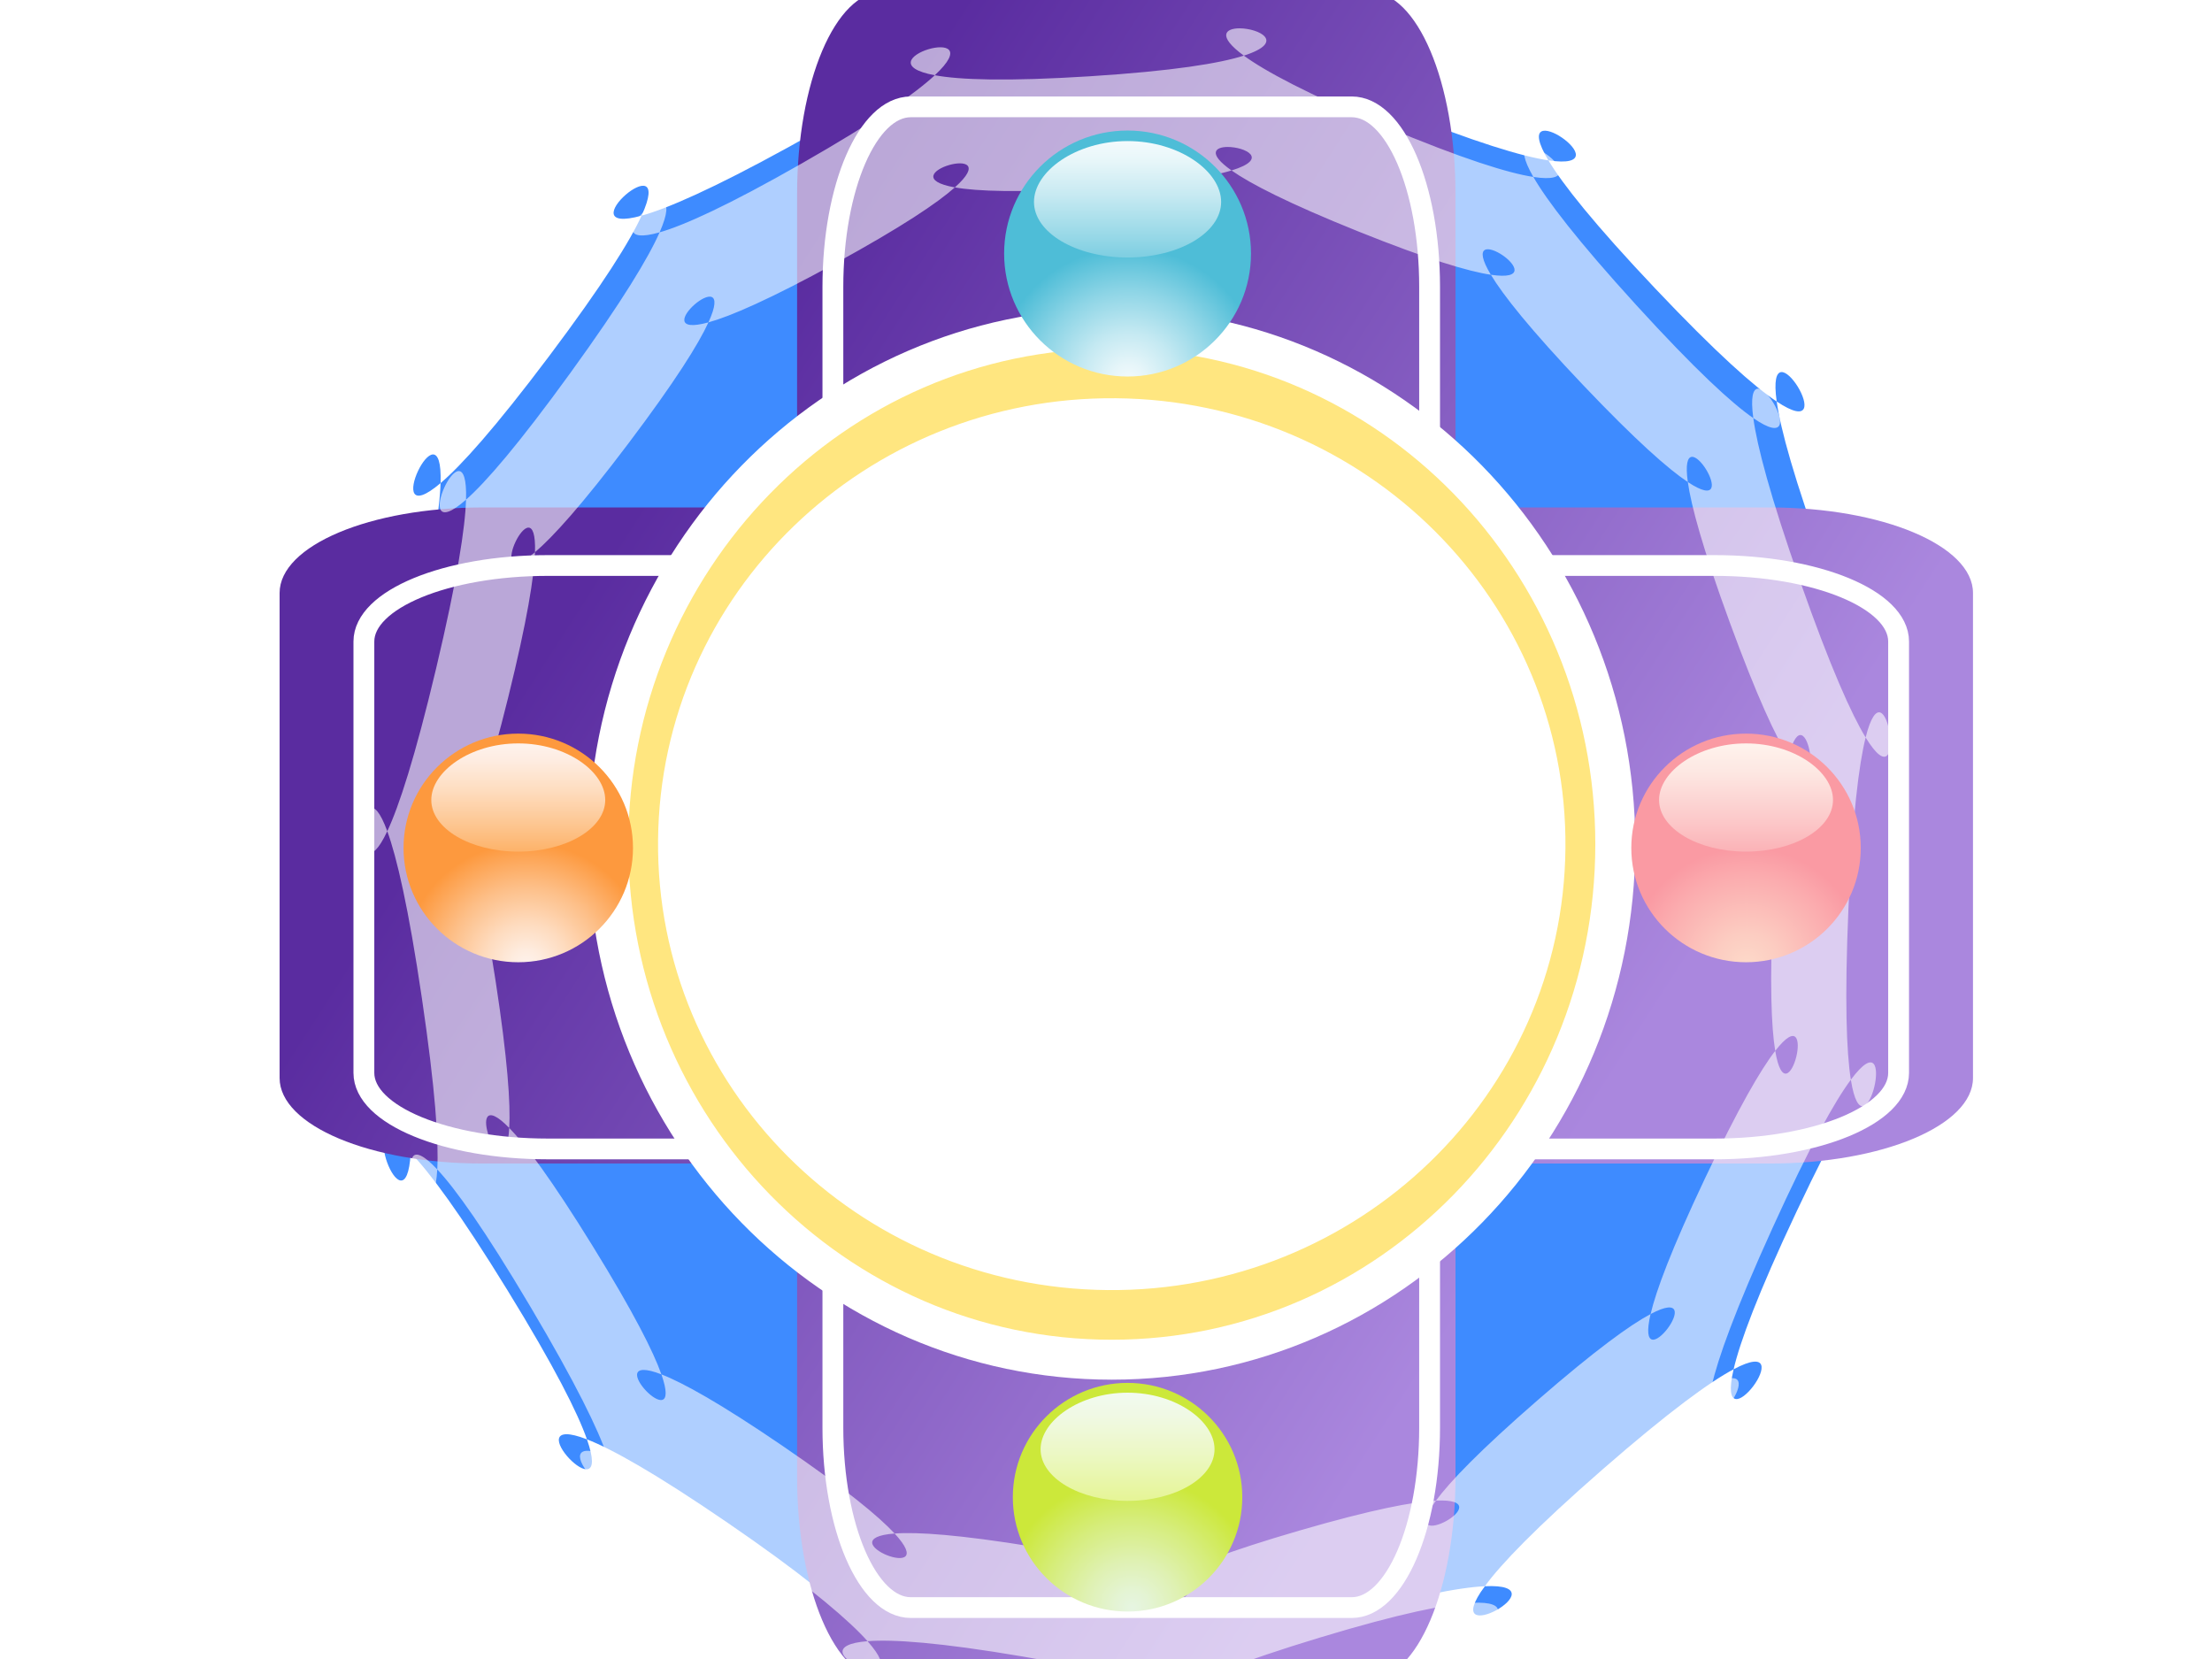
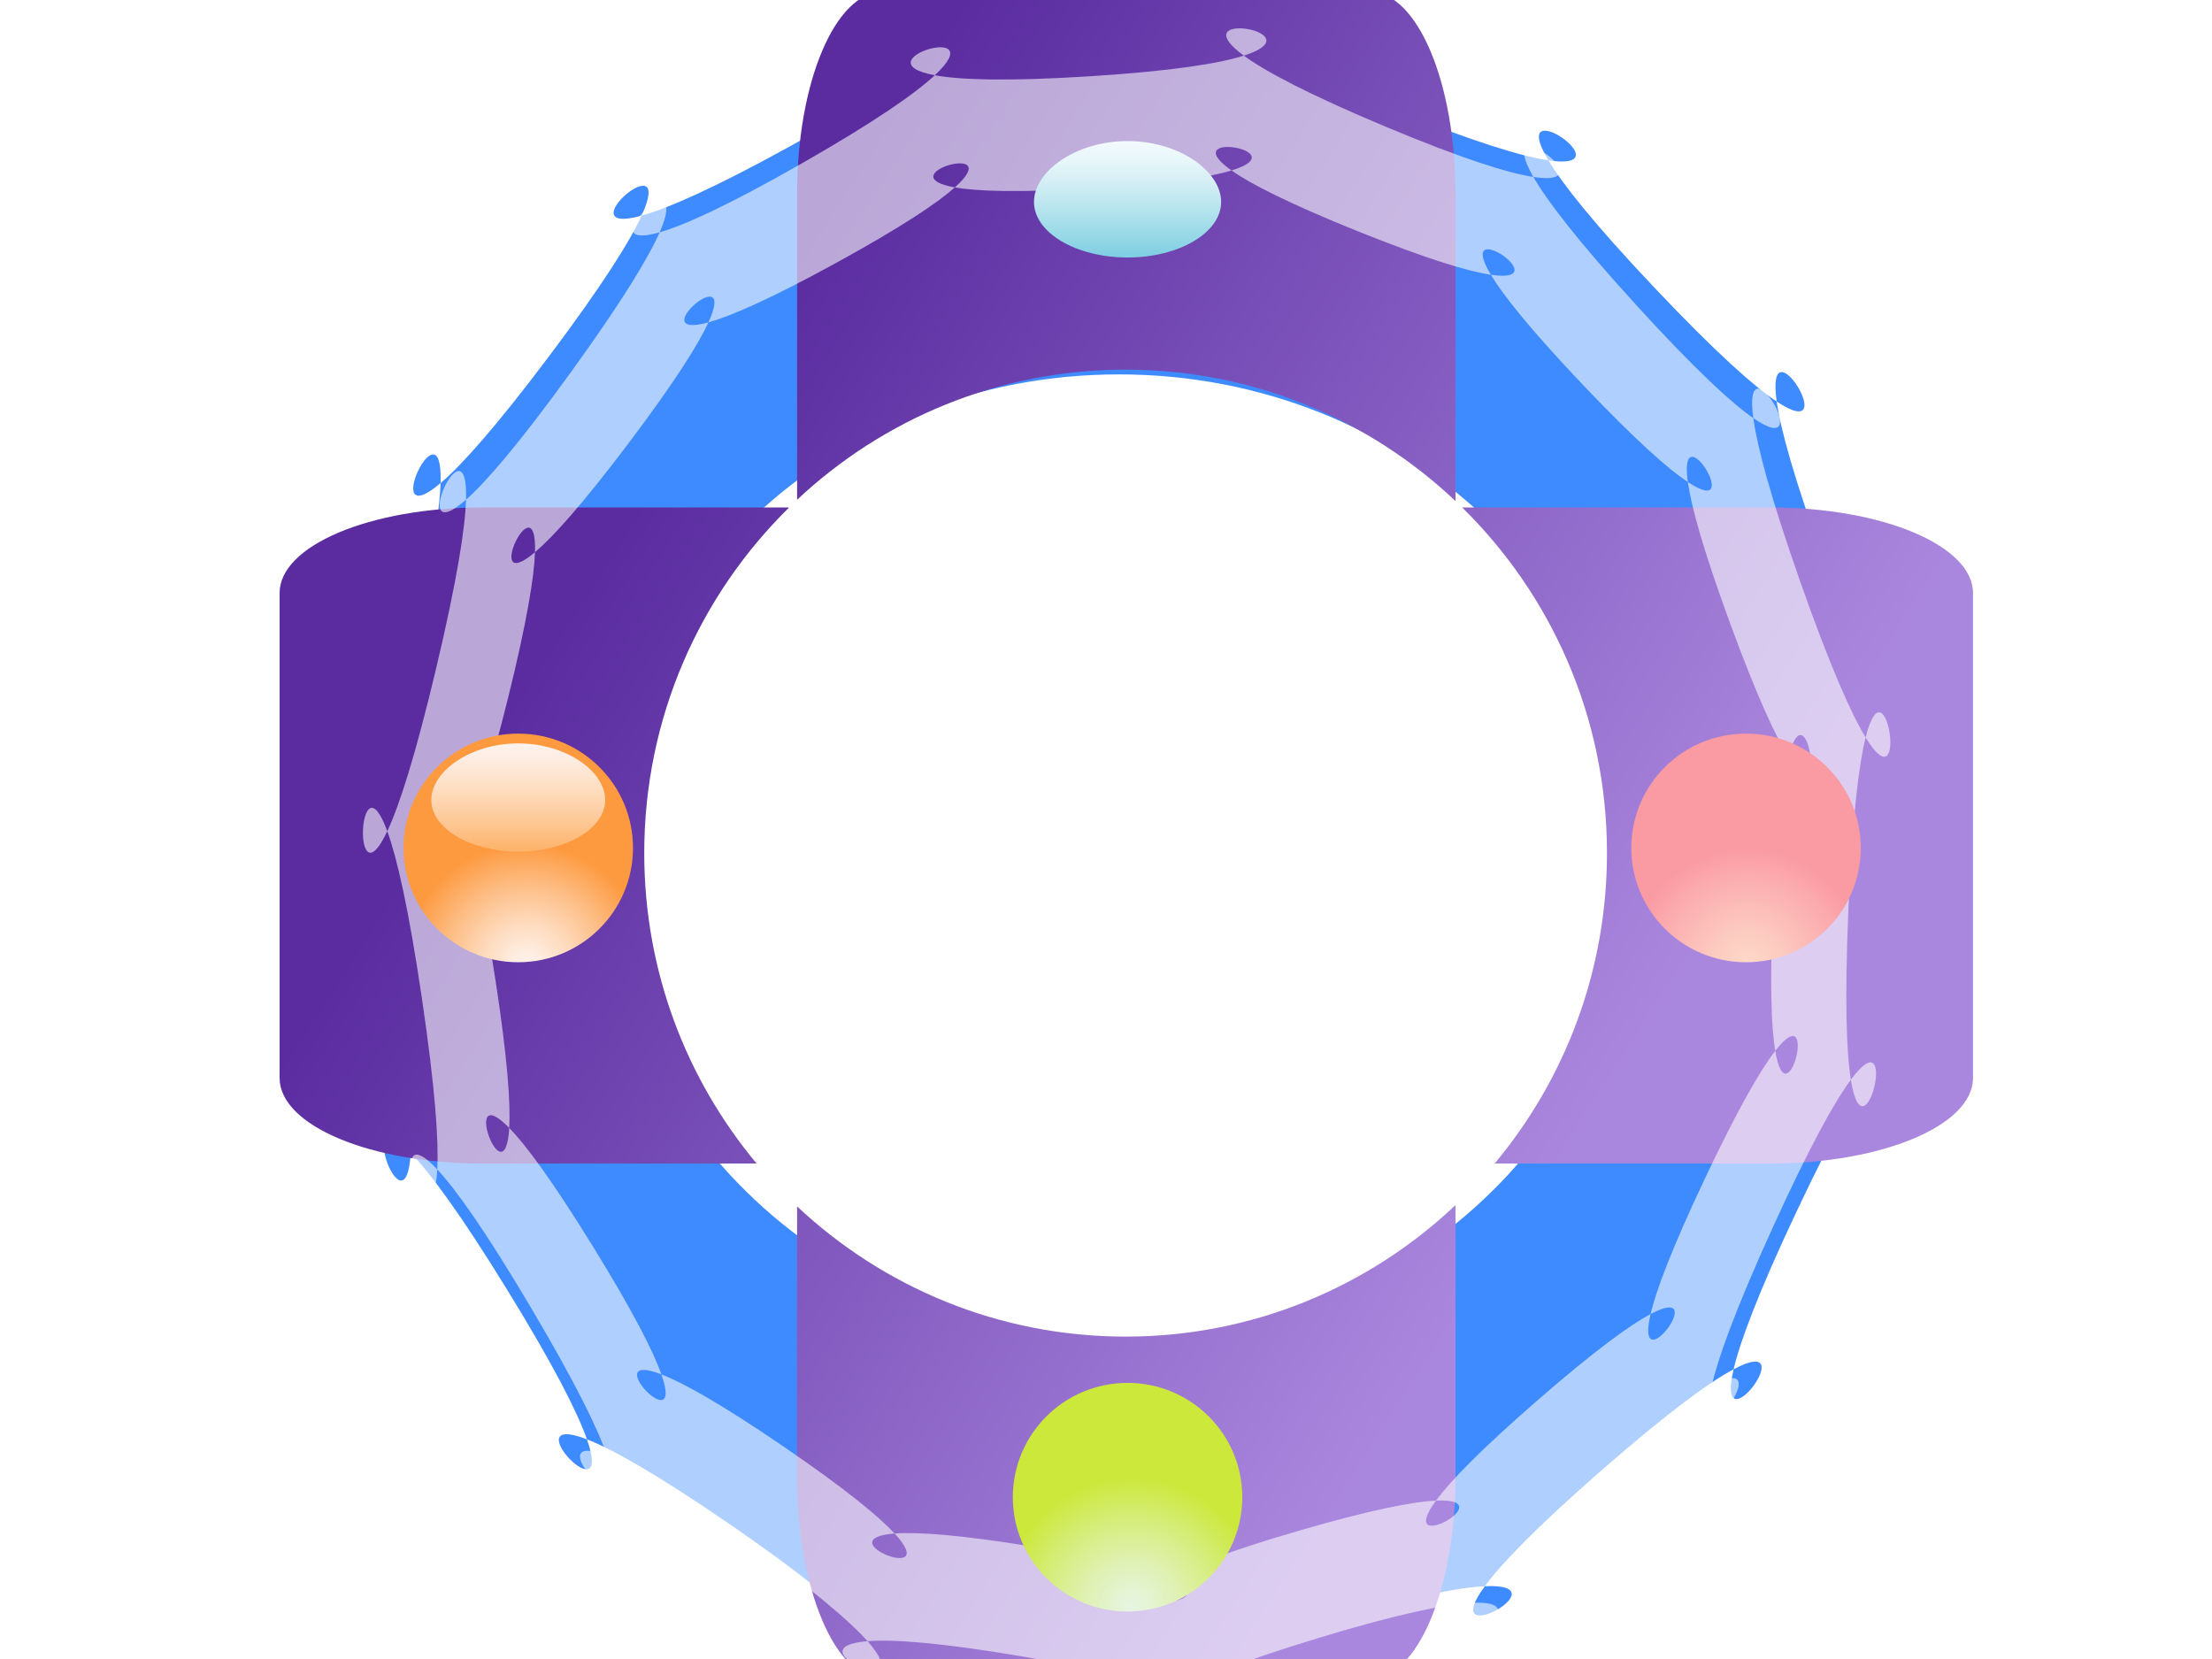
<svg xmlns="http://www.w3.org/2000/svg" xmlns:ns1="http://www.inkscape.org/namespaces/inkscape" xmlns:ns2="http://sodipodi.sourceforge.net/DTD/sodipodi-0.dtd" xmlns:ns4="http://ns.adobe.com/AdobeSVGViewerExtensions/3.0/" xmlns:ns5="http://ns.adobe.com/AdobeIllustrator/10.0/" xmlns:xlink="http://www.w3.org/1999/xlink" id="svg3181" version="1.1" ns1:version="0.92.4 (5da689c313, 2019-01-14)" width="800" height="600" ns2:docname="相框-09a.svg">
  <defs id="defs3185">
    <linearGradient ns1:collect="always" id="linearGradient5549">
      <stop style="stop-color:#5a2ca0;stop-opacity:1" offset="0" id="stop5551" />
      <stop style="stop-color:#aa87de;stop-opacity:1" offset="1" id="stop5553" />
    </linearGradient>
    <linearGradient ns1:collect="always" id="linearGradient4014">
      <stop style="stop-color:#008000;stop-opacity:1" offset="0" id="stop4016" />
      <stop style="stop-color:#b3ff80;stop-opacity:1" offset="1" id="stop4018" />
    </linearGradient>
    <ns1:perspective ns2:type="inkscape:persp3d" ns1:vp_x="0 : 0.5 : 1" ns1:vp_y="0 : 1000 : 0" ns1:vp_z="1 : 0.5 : 1" ns1:persp3d-origin="0.5 : 0.33333333 : 1" id="perspective3189" />
    <ns1:perspective id="perspective3225" ns1:persp3d-origin="0.5 : 0.33333333 : 1" ns1:vp_z="1 : 0.5 : 1" ns1:vp_y="0 : 1000 : 0" ns1:vp_x="0 : 0.5 : 1" ns2:type="inkscape:persp3d" />
    <linearGradient ns1:collect="always" xlink:href="#linearGradient4014" id="linearGradient4020" x1="26.964" y1="26.026" x2="224.913" y2="96.674" gradientUnits="userSpaceOnUse" />
    <ns1:perspective id="perspective4328" ns1:persp3d-origin="0.5 : 0.33333333 : 1" ns1:vp_z="1 : 0.5 : 1" ns1:vp_y="0 : 1000 : 0" ns1:vp_x="0 : 0.5 : 1" ns2:type="inkscape:persp3d" />
    <radialGradient id="XMLID_1_" cx="152.719" cy="46.627" r="6.072" fx="152.719" fy="46.627" gradientTransform="matrix(3.158,0,0,3.439,-445.82,-100.867)" gradientUnits="userSpaceOnUse">
      <stop offset="0.006" style="stop-color:#FDD9E0" id="stop4187" />
      <stop offset="1" style="stop-color:#F881AC" id="stop4189" />
      <ns4:midPointStop offset="0.006" style="stop-color:#FDD9E0" />
      <ns4:midPointStop offset="0.5" style="stop-color:#FDD9E0" />
      <ns4:midPointStop offset="1" style="stop-color:#F881AC" />
    </radialGradient>
    <linearGradient id="XMLID_2_" gradientUnits="userSpaceOnUse" x1="37.391" y1="32.984" x2="37.391" y2="66.906">
      <stop offset="0" style="stop-color:#FFFFFF" id="stop4194" />
      <stop offset="1" style="stop-color:#FA9AB8" id="stop4196" />
      <ns4:midPointStop offset="0" style="stop-color:#FFFFFF" />
      <ns4:midPointStop offset="0.5" style="stop-color:#FFFFFF" />
      <ns4:midPointStop offset="1" style="stop-color:#FA9AB8" />
    </linearGradient>
    <radialGradient id="XMLID_3_" cx="182.225" cy="41.333" r="10.587" fx="182.225" fy="41.333" gradientTransform="matrix(3.158,0,0,3.439,-445.82,-100.867)" gradientUnits="userSpaceOnUse">
      <stop offset="0.006" style="stop-color:#FFFFE6" id="stop4203" />
      <stop offset="0.07" style="stop-color:#FFFED9" id="stop4205" />
      <stop offset="0.187" style="stop-color:#FFFAB8" id="stop4207" />
      <stop offset="0.345" style="stop-color:#FFF482" id="stop4209" />
      <stop offset="0.534" style="stop-color:#FFEC38" id="stop4211" />
      <stop offset="0.668" style="stop-color:#FFE600" id="stop4213" />
      <ns4:midPointStop offset="0.006" style="stop-color:#FFFFE6" />
      <ns4:midPointStop offset="0.573" style="stop-color:#FFFFE6" />
      <ns4:midPointStop offset="0.668" style="stop-color:#FFE600" />
    </radialGradient>
    <linearGradient id="XMLID_4_" gradientUnits="userSpaceOnUse" x1="129.436" y1="6.442" x2="129.436" y2="44.527">
      <stop offset="0.006" style="stop-color:#FFFFF2" id="stop4218" />
      <stop offset="0.142" style="stop-color:#FFFEE7" id="stop4220" />
      <stop offset="0.384" style="stop-color:#FFFBC8" id="stop4222" />
      <stop offset="0.701" style="stop-color:#FFF797" id="stop4224" />
      <stop offset="1" style="stop-color:#FFF263" id="stop4226" />
      <ns4:midPointStop offset="0.006" style="stop-color:#FFFFF2" />
      <ns4:midPointStop offset="0.58" style="stop-color:#FFFFF2" />
      <ns4:midPointStop offset="1" style="stop-color:#FFF263" />
    </linearGradient>
    <radialGradient id="XMLID_5_" cx="209.175" cy="50.179" r="14.114" fx="209.175" fy="50.179" gradientTransform="matrix(3.158,0,0,3.439,-445.82,-100.867)" gradientUnits="userSpaceOnUse">
      <stop offset="0.006" style="stop-color:#FEF2EC" id="stop4233" />
      <stop offset="0.086" style="stop-color:#FEECDF" id="stop4235" />
      <stop offset="0.232" style="stop-color:#FEDBBE" id="stop4237" />
      <stop offset="0.429" style="stop-color:#FDBF88" id="stop4239" />
      <stop offset="0.667" style="stop-color:#FD993E" id="stop4241" />
      <stop offset="0.668" style="stop-color:#FD993E" id="stop4243" />
      <ns4:midPointStop offset="0.006" style="stop-color:#FEF2EC" />
      <ns4:midPointStop offset="0.573" style="stop-color:#FEF2EC" />
      <ns4:midPointStop offset="0.668" style="stop-color:#FD993E" />
    </radialGradient>
    <linearGradient id="XMLID_6_" gradientUnits="userSpaceOnUse" x1="214.535" y1="39.558" x2="214.535" y2="77.642">
      <stop offset="0.006" style="stop-color:#FEF2EC" id="stop4248" />
      <stop offset="0.154" style="stop-color:#FEECE1" id="stop4250" />
      <stop offset="0.418" style="stop-color:#FEDEC2" id="stop4252" />
      <stop offset="0.764" style="stop-color:#FDC691" id="stop4254" />
      <stop offset="1" style="stop-color:#FDB46C" id="stop4256" />
      <ns4:midPointStop offset="0.006" style="stop-color:#FEF2EC" />
      <ns4:midPointStop offset="0.58" style="stop-color:#FEF2EC" />
      <ns4:midPointStop offset="1" style="stop-color:#FDB46C" />
    </linearGradient>
    <radialGradient id="XMLID_7_" cx="241.075" cy="43.421" r="16.86" fx="241.075" fy="43.421" gradientTransform="matrix(3.158,0,0,3.439,-445.82,-100.867)" gradientUnits="userSpaceOnUse">
      <stop offset="0.006" style="stop-color:#E6F5E1" id="stop4263" />
      <stop offset="0.088" style="stop-color:#E4F4D4" id="stop4265" />
      <stop offset="0.24" style="stop-color:#DFF1B3" id="stop4267" />
      <stop offset="0.444" style="stop-color:#D6ED7D" id="stop4269" />
      <stop offset="0.668" style="stop-color:#CCE83A" id="stop4271" />
      <ns4:midPointStop offset="0.006" style="stop-color:#E6F5E1" />
      <ns4:midPointStop offset="0.573" style="stop-color:#E6F5E1" />
      <ns4:midPointStop offset="0.668" style="stop-color:#CCE83A" />
    </radialGradient>
    <linearGradient id="XMLID_8_" gradientUnits="userSpaceOnUse" x1="315.265" y1="13.624" x2="315.265" y2="51.707">
      <stop offset="0.006" style="stop-color:#F2FAEF" id="stop4276" />
      <stop offset="0.206" style="stop-color:#F0F9E4" id="stop4278" />
      <stop offset="0.564" style="stop-color:#ECF8C5" id="stop4280" />
      <stop offset="1" style="stop-color:#E6F598" id="stop4282" />
      <ns4:midPointStop offset="0.006" style="stop-color:#F2FAEF" />
      <ns4:midPointStop offset="0.58" style="stop-color:#F2FAEF" />
      <ns4:midPointStop offset="1" style="stop-color:#E6F598" />
    </linearGradient>
    <radialGradient id="XMLID_9_" cx="271.324" cy="53.248" r="17.251" fx="271.324" fy="53.248" gradientTransform="matrix(3.158,0,0,3.439,-445.82,-100.867)" gradientUnits="userSpaceOnUse">
      <stop offset="0.006" style="stop-color:#F2FAFC" id="stop4289" />
      <stop offset="0.089" style="stop-color:#E5F5F9" id="stop4291" />
      <stop offset="0.243" style="stop-color:#C4E9F2" id="stop4293" />
      <stop offset="0.45" style="stop-color:#8ED5E6" id="stop4295" />
      <stop offset="0.668" style="stop-color:#4EBDD7" id="stop4297" />
      <ns4:midPointStop offset="0.006" style="stop-color:#F2FAFC" />
      <ns4:midPointStop offset="0.573" style="stop-color:#F2FAFC" />
      <ns4:midPointStop offset="0.668" style="stop-color:#4EBDD7" />
    </radialGradient>
    <linearGradient id="XMLID_10_" gradientUnits="userSpaceOnUse" x1="410.784" y1="46.738" x2="410.784" y2="84.822">
      <stop offset="0.006" style="stop-color:#F2FAFC" id="stop4302" />
      <stop offset="0.168" style="stop-color:#E7F6F9" id="stop4304" />
      <stop offset="0.457" style="stop-color:#C8EAF2" id="stop4306" />
      <stop offset="0.837" style="stop-color:#97D8E7" id="stop4308" />
      <stop offset="1" style="stop-color:#80CFE2" id="stop4310" />
      <ns4:midPointStop offset="0.006" style="stop-color:#F2FAFC" />
      <ns4:midPointStop offset="0.58" style="stop-color:#F2FAFC" />
      <ns4:midPointStop offset="1" style="stop-color:#80CFE2" />
    </linearGradient>
    <ns1:perspective id="perspective4956" ns1:persp3d-origin="44.29134 : 103.7126 : 1" ns1:vp_z="88.58268 : 155.56889 : 1" ns1:vp_y="0 : 1000 : 0" ns1:vp_x="0 : 155.56889 : 1" ns2:type="inkscape:persp3d" />
    <ns1:perspective id="perspective5160" ns1:persp3d-origin="0.5 : 0.33333333 : 1" ns1:vp_z="1 : 0.5 : 1" ns1:vp_y="0 : 1000 : 0" ns1:vp_x="0 : 0.5 : 1" ns2:type="inkscape:persp3d" />
    <radialGradient id="XMLID_1_-7" cx="29.897" cy="60.273" r="45.925" fx="29.897" fy="60.273" gradientUnits="userSpaceOnUse">
      <stop offset="0.006" style="stop-color:#FDD9C9" id="stop5069" />
      <stop offset="0.186" style="stop-color:#FCCCC1" id="stop5071" />
      <stop offset="0.516" style="stop-color:#FBABAE" id="stop5073" />
      <stop offset="0.668" style="stop-color:#FA9AA3" id="stop5075" />
      <ns4:midPointStop offset="0.006" style="stop-color:#FDD9C9" />
      <ns4:midPointStop offset="0.573" style="stop-color:#FDD9C9" />
      <ns4:midPointStop offset="0.668" style="stop-color:#FA9AA3" />
    </radialGradient>
    <linearGradient id="XMLID_2_-2" gradientUnits="userSpaceOnUse" x1="29.659" y1="2.819" x2="29.659" y2="30.048">
      <stop offset="0.006" style="stop-color:#FEF2EC" id="stop5080" />
      <stop offset="0.268" style="stop-color:#FDE7E2" id="stop5082" />
      <stop offset="0.733" style="stop-color:#FCC8C9" id="stop5084" />
      <stop offset="1" style="stop-color:#FBB4B8" id="stop5086" />
      <ns4:midPointStop offset="0.006" style="stop-color:#FEF2EC" />
      <ns4:midPointStop offset="0.58" style="stop-color:#FEF2EC" />
      <ns4:midPointStop offset="1" style="stop-color:#FBB4B8" />
    </linearGradient>
    <radialGradient id="XMLID_3_-9" cx="31.813" cy="135.859" r="47.836" fx="31.813" fy="135.859" gradientUnits="userSpaceOnUse">
      <stop offset="0.006" style="stop-color:#FEF2EC" id="stop5093" />
      <stop offset="0.086" style="stop-color:#FEECDF" id="stop5095" />
      <stop offset="0.232" style="stop-color:#FEDBBE" id="stop5097" />
      <stop offset="0.429" style="stop-color:#FDBF88" id="stop5099" />
      <stop offset="0.667" style="stop-color:#FD993E" id="stop5101" />
      <stop offset="0.668" style="stop-color:#FD993E" id="stop5103" />
      <ns4:midPointStop offset="0.006" style="stop-color:#FEF2EC" />
      <ns4:midPointStop offset="0.573" style="stop-color:#FEF2EC" />
      <ns4:midPointStop offset="0.668" style="stop-color:#FD993E" />
    </radialGradient>
    <linearGradient id="XMLID_4_-7" gradientUnits="userSpaceOnUse" x1="29.659" y1="78.403" x2="29.659" y2="105.634">
      <stop offset="0.006" style="stop-color:#FEF2EC" id="stop5108" />
      <stop offset="0.154" style="stop-color:#FEECE1" id="stop5110" />
      <stop offset="0.418" style="stop-color:#FEDEC2" id="stop5112" />
      <stop offset="0.764" style="stop-color:#FDC691" id="stop5114" />
      <stop offset="1" style="stop-color:#FDB46C" id="stop5116" />
      <ns4:midPointStop offset="0.006" style="stop-color:#FEF2EC" />
      <ns4:midPointStop offset="0.58" style="stop-color:#FEF2EC" />
      <ns4:midPointStop offset="1" style="stop-color:#FDB46C" />
    </linearGradient>
    <radialGradient id="XMLID_5_-5" cx="30.858" cy="209.533" r="50.703" fx="30.858" fy="209.533" gradientUnits="userSpaceOnUse">
      <stop offset="0.006" style="stop-color:#E6F5E1" id="stop5123" />
      <stop offset="0.088" style="stop-color:#E4F4D4" id="stop5125" />
      <stop offset="0.24" style="stop-color:#DFF1B3" id="stop5127" />
      <stop offset="0.444" style="stop-color:#D6ED7D" id="stop5129" />
      <stop offset="0.668" style="stop-color:#CCE83A" id="stop5131" />
      <ns4:midPointStop offset="0.006" style="stop-color:#E6F5E1" />
      <ns4:midPointStop offset="0.573" style="stop-color:#E6F5E1" />
      <ns4:midPointStop offset="0.668" style="stop-color:#CCE83A" />
    </radialGradient>
    <linearGradient id="XMLID_6_-3" gradientUnits="userSpaceOnUse" x1="29.659" y1="153.988" x2="29.659" y2="181.218">
      <stop offset="0.006" style="stop-color:#F2FAEF" id="stop5136" />
      <stop offset="0.206" style="stop-color:#F0F9E4" id="stop5138" />
      <stop offset="0.564" style="stop-color:#ECF8C5" id="stop5140" />
      <stop offset="1" style="stop-color:#E6F598" id="stop5142" />
      <ns4:midPointStop offset="0.006" style="stop-color:#F2FAEF" />
      <ns4:midPointStop offset="0.58" style="stop-color:#F2FAEF" />
      <ns4:midPointStop offset="1" style="stop-color:#E6F598" />
    </linearGradient>
    <linearGradient ns1:collect="always" xlink:href="#linearGradient5549" id="linearGradient5555" x1="193.146" y1="201.33" x2="439.488" y2="359.284" gradientUnits="userSpaceOnUse" gradientTransform="matrix(1.399,0,0,1.394,-130.112,-80.795)" />
    <filter ns1:collect="always" id="filter5572" color-interpolation-filters="sRGB">
      <feGaussianBlur ns1:collect="always" stdDeviation="7.861" id="feGaussianBlur5574" />
    </filter>
    <ns1:perspective id="perspective5160-9" ns1:persp3d-origin="0.5 : 0.33333333 : 1" ns1:vp_z="1 : 0.5 : 1" ns1:vp_y="0 : 1000 : 0" ns1:vp_x="0 : 0.5 : 1" ns2:type="inkscape:persp3d" />
    <radialGradient id="XMLID_1_-6" cx="29.897" cy="60.273" r="45.925" fx="29.897" fy="60.273" gradientUnits="userSpaceOnUse">
      <stop offset="0.006" style="stop-color:#FDD9C9" id="stop5069-0" />
      <stop offset="0.186" style="stop-color:#FCCCC1" id="stop5071-8" />
      <stop offset="0.516" style="stop-color:#FBABAE" id="stop5073-2" />
      <stop offset="0.668" style="stop-color:#FA9AA3" id="stop5075-7" />
      <ns4:midPointStop offset="0.006" style="stop-color:#FDD9C9" />
      <ns4:midPointStop offset="0.573" style="stop-color:#FDD9C9" />
      <ns4:midPointStop offset="0.668" style="stop-color:#FA9AA3" />
    </radialGradient>
    <linearGradient id="XMLID_2_-4" gradientUnits="userSpaceOnUse" x1="29.659" y1="2.819" x2="29.659" y2="30.048">
      <stop offset="0.006" style="stop-color:#FEF2EC" id="stop5080-0" />
      <stop offset="0.268" style="stop-color:#FDE7E2" id="stop5082-7" />
      <stop offset="0.733" style="stop-color:#FCC8C9" id="stop5084-6" />
      <stop offset="1" style="stop-color:#FBB4B8" id="stop5086-0" />
      <ns4:midPointStop offset="0.006" style="stop-color:#FEF2EC" />
      <ns4:midPointStop offset="0.58" style="stop-color:#FEF2EC" />
      <ns4:midPointStop offset="1" style="stop-color:#FBB4B8" />
    </linearGradient>
    <radialGradient id="XMLID_3_-1" cx="31.813" cy="135.859" r="47.836" fx="31.813" fy="135.859" gradientUnits="userSpaceOnUse">
      <stop offset="0.006" style="stop-color:#FEF2EC" id="stop5093-2" />
      <stop offset="0.086" style="stop-color:#FEECDF" id="stop5095-9" />
      <stop offset="0.232" style="stop-color:#FEDBBE" id="stop5097-3" />
      <stop offset="0.429" style="stop-color:#FDBF88" id="stop5099-8" />
      <stop offset="0.667" style="stop-color:#FD993E" id="stop5101-5" />
      <stop offset="0.668" style="stop-color:#FD993E" id="stop5103-1" />
      <ns4:midPointStop offset="0.006" style="stop-color:#FEF2EC" />
      <ns4:midPointStop offset="0.573" style="stop-color:#FEF2EC" />
      <ns4:midPointStop offset="0.668" style="stop-color:#FD993E" />
    </radialGradient>
    <linearGradient id="XMLID_4_-5" gradientUnits="userSpaceOnUse" x1="29.659" y1="78.403" x2="29.659" y2="105.634">
      <stop offset="0.006" style="stop-color:#FEF2EC" id="stop5108-6" />
      <stop offset="0.154" style="stop-color:#FEECE1" id="stop5110-6" />
      <stop offset="0.418" style="stop-color:#FEDEC2" id="stop5112-8" />
      <stop offset="0.764" style="stop-color:#FDC691" id="stop5114-8" />
      <stop offset="1" style="stop-color:#FDB46C" id="stop5116-9" />
      <ns4:midPointStop offset="0.006" style="stop-color:#FEF2EC" />
      <ns4:midPointStop offset="0.58" style="stop-color:#FEF2EC" />
      <ns4:midPointStop offset="1" style="stop-color:#FDB46C" />
    </linearGradient>
    <radialGradient id="XMLID_5_-8" cx="30.858" cy="209.533" r="50.703" fx="30.858" fy="209.533" gradientUnits="userSpaceOnUse">
      <stop offset="0.006" style="stop-color:#E6F5E1" id="stop5123-7" />
      <stop offset="0.088" style="stop-color:#E4F4D4" id="stop5125-0" />
      <stop offset="0.24" style="stop-color:#DFF1B3" id="stop5127-7" />
      <stop offset="0.444" style="stop-color:#D6ED7D" id="stop5129-9" />
      <stop offset="0.668" style="stop-color:#CCE83A" id="stop5131-1" />
      <ns4:midPointStop offset="0.006" style="stop-color:#E6F5E1" />
      <ns4:midPointStop offset="0.573" style="stop-color:#E6F5E1" />
      <ns4:midPointStop offset="0.668" style="stop-color:#CCE83A" />
    </radialGradient>
    <linearGradient id="XMLID_6_-5" gradientUnits="userSpaceOnUse" x1="29.659" y1="153.988" x2="29.659" y2="181.218">
      <stop offset="0.006" style="stop-color:#F2FAEF" id="stop5136-8" />
      <stop offset="0.206" style="stop-color:#F0F9E4" id="stop5138-6" />
      <stop offset="0.564" style="stop-color:#ECF8C5" id="stop5140-3" />
      <stop offset="1" style="stop-color:#E6F598" id="stop5142-9" />
      <ns4:midPointStop offset="0.006" style="stop-color:#F2FAEF" />
      <ns4:midPointStop offset="0.58" style="stop-color:#F2FAEF" />
      <ns4:midPointStop offset="1" style="stop-color:#E6F598" />
    </linearGradient>
    <ns1:perspective id="perspective6040" ns1:persp3d-origin="0.5 : 0.33333333 : 1" ns1:vp_z="1 : 0.5 : 1" ns1:vp_y="0 : 1000 : 0" ns1:vp_x="0 : 0.5 : 1" ns2:type="inkscape:persp3d" />
    <radialGradient id="XMLID_1_-2" cx="29.897" cy="137.606" r="45.925" fx="29.897" fy="137.606" gradientUnits="userSpaceOnUse">
      <stop offset="0.006" style="stop-color:#FDD9C9" id="stop5921" />
      <stop offset="0.186" style="stop-color:#FCCCC1" id="stop5923" />
      <stop offset="0.516" style="stop-color:#FBABAE" id="stop5925" />
      <stop offset="0.668" style="stop-color:#FA9AA3" id="stop5927" />
      <ns4:midPointStop offset="0.006" style="stop-color:#FDD9C9" />
      <ns4:midPointStop offset="0.573" style="stop-color:#FDD9C9" />
      <ns4:midPointStop offset="0.668" style="stop-color:#FA9AA3" />
    </radialGradient>
    <linearGradient id="XMLID_2_-3" gradientUnits="userSpaceOnUse" x1="29.659" y1="80.151" x2="29.659" y2="107.38">
      <stop offset="0.006" style="stop-color:#FEF2EC" id="stop5932" />
      <stop offset="0.268" style="stop-color:#FDE7E2" id="stop5934" />
      <stop offset="0.733" style="stop-color:#FCC8C9" id="stop5936" />
      <stop offset="1" style="stop-color:#FBB4B8" id="stop5938" />
      <ns4:midPointStop offset="0.006" style="stop-color:#FEF2EC" />
      <ns4:midPointStop offset="0.58" style="stop-color:#FEF2EC" />
      <ns4:midPointStop offset="1" style="stop-color:#FBB4B8" />
    </linearGradient>
    <radialGradient id="XMLID_3_-94" cx="31.813" cy="213.191" r="47.836" fx="31.813" fy="213.191" gradientUnits="userSpaceOnUse">
      <stop offset="0.006" style="stop-color:#FEF2EC" id="stop5945" />
      <stop offset="0.086" style="stop-color:#FEECDF" id="stop5947" />
      <stop offset="0.232" style="stop-color:#FEDBBE" id="stop5949" />
      <stop offset="0.429" style="stop-color:#FDBF88" id="stop5951" />
      <stop offset="0.667" style="stop-color:#FD993E" id="stop5953" />
      <stop offset="0.668" style="stop-color:#FD993E" id="stop5955" />
      <ns4:midPointStop offset="0.006" style="stop-color:#FEF2EC" />
      <ns4:midPointStop offset="0.573" style="stop-color:#FEF2EC" />
      <ns4:midPointStop offset="0.668" style="stop-color:#FD993E" />
    </radialGradient>
    <linearGradient id="XMLID_4_-8" gradientUnits="userSpaceOnUse" x1="29.659" y1="155.735" x2="29.659" y2="182.966">
      <stop offset="0.006" style="stop-color:#FEF2EC" id="stop5960" />
      <stop offset="0.154" style="stop-color:#FEECE1" id="stop5962" />
      <stop offset="0.418" style="stop-color:#FEDEC2" id="stop5964" />
      <stop offset="0.764" style="stop-color:#FDC691" id="stop5966" />
      <stop offset="1" style="stop-color:#FDB46C" id="stop5968" />
      <ns4:midPointStop offset="0.006" style="stop-color:#FEF2EC" />
      <ns4:midPointStop offset="0.58" style="stop-color:#FEF2EC" />
      <ns4:midPointStop offset="1" style="stop-color:#FDB46C" />
    </linearGradient>
    <radialGradient id="XMLID_5_-51" cx="30.858" cy="286.865" r="50.703" fx="30.858" fy="286.865" gradientUnits="userSpaceOnUse">
      <stop offset="0.006" style="stop-color:#E6F5E1" id="stop5975" />
      <stop offset="0.088" style="stop-color:#E4F4D4" id="stop5977" />
      <stop offset="0.24" style="stop-color:#DFF1B3" id="stop5979" />
      <stop offset="0.444" style="stop-color:#D6ED7D" id="stop5981" />
      <stop offset="0.668" style="stop-color:#CCE83A" id="stop5983" />
      <ns4:midPointStop offset="0.006" style="stop-color:#E6F5E1" />
      <ns4:midPointStop offset="0.573" style="stop-color:#E6F5E1" />
      <ns4:midPointStop offset="0.668" style="stop-color:#CCE83A" />
    </radialGradient>
    <linearGradient id="XMLID_6_-32" gradientUnits="userSpaceOnUse" x1="29.659" y1="231.32" x2="29.659" y2="258.55">
      <stop offset="0.006" style="stop-color:#F2FAEF" id="stop5988" />
      <stop offset="0.206" style="stop-color:#F0F9E4" id="stop5990" />
      <stop offset="0.564" style="stop-color:#ECF8C5" id="stop5992" />
      <stop offset="1" style="stop-color:#E6F598" id="stop5994" />
      <ns4:midPointStop offset="0.006" style="stop-color:#F2FAEF" />
      <ns4:midPointStop offset="0.58" style="stop-color:#F2FAEF" />
      <ns4:midPointStop offset="1" style="stop-color:#E6F598" />
    </linearGradient>
    <radialGradient id="XMLID_7_-8" cx="35.276" cy="64.846" r="51.47" fx="35.276" fy="64.846" gradientUnits="userSpaceOnUse">
      <stop offset="0.006" style="stop-color:#F2FAFC" id="stop6001" />
      <stop offset="0.089" style="stop-color:#E5F5F9" id="stop6003" />
      <stop offset="0.243" style="stop-color:#C4E9F2" id="stop6005" />
      <stop offset="0.45" style="stop-color:#8ED5E6" id="stop6007" />
      <stop offset="0.668" style="stop-color:#4EBDD7" id="stop6009" />
      <ns4:midPointStop offset="0.006" style="stop-color:#F2FAFC" />
      <ns4:midPointStop offset="0.573" style="stop-color:#F2FAFC" />
      <ns4:midPointStop offset="0.668" style="stop-color:#4EBDD7" />
    </radialGradient>
    <linearGradient id="XMLID_8_-1" gradientUnits="userSpaceOnUse" x1="35.021" y1="3.031" x2="35.021" y2="32.328">
      <stop offset="0.006" style="stop-color:#F2FAFC" id="stop6014" />
      <stop offset="0.168" style="stop-color:#E7F6F9" id="stop6016" />
      <stop offset="0.457" style="stop-color:#C8EAF2" id="stop6018" />
      <stop offset="0.837" style="stop-color:#97D8E7" id="stop6020" />
      <stop offset="1" style="stop-color:#80CFE2" id="stop6022" />
      <ns4:midPointStop offset="0.006" style="stop-color:#F2FAFC" />
      <ns4:midPointStop offset="0.58" style="stop-color:#F2FAFC" />
      <ns4:midPointStop offset="1" style="stop-color:#80CFE2" />
    </linearGradient>
    <radialGradient ns1:collect="always" xlink:href="#XMLID_1_-2" id="radialGradient6470" gradientUnits="userSpaceOnUse" cx="29.897" cy="137.606" fx="29.897" fy="137.606" r="45.925" />
    <linearGradient ns1:collect="always" xlink:href="#XMLID_2_-3" id="linearGradient6472" gradientUnits="userSpaceOnUse" x1="29.659" y1="80.151" x2="29.659" y2="107.38" />
    <radialGradient ns1:collect="always" xlink:href="#XMLID_3_-94" id="radialGradient6474" gradientUnits="userSpaceOnUse" cx="31.813" cy="213.191" fx="31.813" fy="213.191" r="47.836" />
    <linearGradient ns1:collect="always" xlink:href="#XMLID_4_-8" id="linearGradient6476" gradientUnits="userSpaceOnUse" x1="29.659" y1="155.735" x2="29.659" y2="182.966" />
    <radialGradient ns1:collect="always" xlink:href="#XMLID_7_-8" id="radialGradient6478" gradientUnits="userSpaceOnUse" cx="35.276" cy="64.846" fx="35.276" fy="64.846" r="51.47" />
    <linearGradient ns1:collect="always" xlink:href="#XMLID_8_-1" id="linearGradient6480" gradientUnits="userSpaceOnUse" x1="35.021" y1="3.031" x2="35.021" y2="32.328" />
    <radialGradient ns1:collect="always" xlink:href="#XMLID_5_-51" id="radialGradient6482" gradientUnits="userSpaceOnUse" cx="30.858" cy="286.865" fx="30.858" fy="286.865" r="50.703" />
    <linearGradient ns1:collect="always" xlink:href="#XMLID_6_-32" id="linearGradient6484" gradientUnits="userSpaceOnUse" x1="29.659" y1="231.32" x2="29.659" y2="258.55" />
    <filter ns1:collect="always" id="filter4054" color-interpolation-filters="sRGB">
      <feGaussianBlur ns1:collect="always" stdDeviation="11.528" id="feGaussianBlur4056" />
    </filter>
    <filter color-interpolation-filters="sRGB" ns1:collect="always" id="filter6496-48">
      <feGaussianBlur ns1:collect="always" stdDeviation="5.357" id="feGaussianBlur6498-8" />
    </filter>
    <linearGradient ns1:collect="always" xlink:href="#linearGradient5549" id="linearGradient4108" gradientUnits="userSpaceOnUse" gradientTransform="matrix(1.399,0,0,1.394,-130.112,-80.795)" x1="193.146" y1="201.33" x2="439.488" y2="359.284" />
    <linearGradient ns1:collect="always" xlink:href="#linearGradient5549" id="linearGradient4211" gradientUnits="userSpaceOnUse" gradientTransform="matrix(1.399,0,0,1.394,-130.112,-80.795)" x1="193.146" y1="201.33" x2="439.488" y2="359.284" />
    <radialGradient ns1:collect="always" xlink:href="#XMLID_1_-2" id="radialGradient4213" gradientUnits="userSpaceOnUse" cx="29.897" cy="137.606" fx="29.897" fy="137.606" r="45.925" />
    <linearGradient ns1:collect="always" xlink:href="#XMLID_2_-3" id="linearGradient4215" gradientUnits="userSpaceOnUse" x1="29.659" y1="80.151" x2="29.659" y2="107.38" />
    <radialGradient ns1:collect="always" xlink:href="#XMLID_3_-94" id="radialGradient4217" gradientUnits="userSpaceOnUse" cx="31.813" cy="213.191" fx="31.813" fy="213.191" r="47.836" />
    <linearGradient ns1:collect="always" xlink:href="#XMLID_4_-8" id="linearGradient4219" gradientUnits="userSpaceOnUse" x1="29.659" y1="155.735" x2="29.659" y2="182.966" />
    <radialGradient ns1:collect="always" xlink:href="#XMLID_5_-51" id="radialGradient4221" gradientUnits="userSpaceOnUse" cx="30.858" cy="286.865" fx="30.858" fy="286.865" r="50.703" />
    <linearGradient ns1:collect="always" xlink:href="#XMLID_6_-32" id="linearGradient4223" gradientUnits="userSpaceOnUse" x1="29.659" y1="231.32" x2="29.659" y2="258.55" />
    <radialGradient ns1:collect="always" xlink:href="#XMLID_7_-8" id="radialGradient4225" gradientUnits="userSpaceOnUse" cx="35.276" cy="64.846" fx="35.276" fy="64.846" r="51.47" />
    <linearGradient ns1:collect="always" xlink:href="#XMLID_8_-1" id="linearGradient4227" gradientUnits="userSpaceOnUse" x1="35.021" y1="3.031" x2="35.021" y2="32.328" />
  </defs>
  <ns2:namedview pagecolor="#ffffff" bordercolor="#666666" borderopacity="1" objecttolerance="10" gridtolerance="10" guidetolerance="10" ns1:pageopacity="0" ns1:pageshadow="2" ns1:window-width="1920" ns1:window-height="1001" id="namedview3183" showgrid="false" ns1:zoom="0.71875" ns1:cx="-200.34783" ns1:cy="375.65217" ns1:window-x="-9" ns1:window-y="-9" ns1:window-maximized="1" ns1:current-layer="svg3181" />
  <g id="1" transform="translate(0,-40)">
    
  </g>
  <g id="g4146" transform="translate(90.435,-16.348)">
    <path ns1:export-ydpi="90" ns1:export-xdpi="90" ns1:export-filename="D:\00-項\SA19-好康禮物\圖庫用\SA12-好康禮物\相框\svg\12-a.png" ns1:connector-curvature="0" id="path3243" d="m 359.279,20.594 c -5.25,-7.98e-4 -8.629,2.648 1.605,9.875 16.125,-4.948 5.567,-9.874 -1.605,-9.875 z m 1.605,9.875 c -9.06,2.78 -26.513,5.559 -57.786,7.469 -31.287,1.911 -48.926,1.285 -58.221,-0.375 -7.215,6.47 -22.113,16.59 -49.961,31.906 -27.826,15.304 -44.175,22.353 -53.305,24.875 -4.12,9.039 -13.865,24.757 -33.474,50.844 -19.591,26.062 -31.848,39.613 -39.226,45.875 -0.321,10.051 -3.243,28.625 -11.203,60.938 -7.961,32.318 -13.973,50.018 -18.326,58.938 3.54,9.318 7.957,27.546 13.009,60.531 5.054,33.005 6.297,51.782 5.718,61.812 6.787,6.978 17.757,21.689 34.946,49.625 17.201,27.956 25.496,44.585 28.793,54 8.861,3.431 24.544,12.125 50.897,30.188 26.376,18.077 40.283,29.642 46.884,36.812 9.405,-0.709 27.031,0.434 57.987,5.5 30.985,5.071 48.117,9.595 56.883,13.281 8.325,-4.728 24.845,-11.327 55.044,-20.125 30.211,-8.802 47.597,-12.091 57.017,-12.531 5.797,-7.929 18.388,-21.127 42.637,-42.281 24.275,-21.176 38.92,-31.708 47.353,-36.188 2.273,-9.759 8.721,-27.282 22.807,-57.125 14.098,-29.869 23.433,-45.841 29.428,-53.594 -1.645,-9.901 -2.425,-28.717 -0.936,-62.094 1.488,-33.367 3.936,-51.995 6.454,-61.688 -5.278,-8.325 -13.136,-25.183 -24.512,-56.344 -11.361,-31.119 -16.26,-49.208 -17.657,-59.156 -7.997,-5.315 -21.6,-17.282 -43.875,-40.812 -22.25,-23.504 -33.623,-37.925 -38.691,-46.406 -9.333,-1.388 -26.332,-6.42 -55.646,-18.25 -29.309,-11.828 -45.179,-20.076 -53.038,-25.625 z m 108.683,43.875 c 28.756,4.275 -15.629,-26.155 0,0 z m 82.566,87.219 c 24.631,16.372 -4.309,-30.683 0,0 z m 42.169,115.5 c 16.257,25.639 7.763,-29.883 0,0 z m -5.518,123.781 c 5.07,30.513 18.462,-23.874 0,0 z M 536.55,511.562 c -7.005,30.077 25.958,-13.789 0,0 z m -89.99,78.469 c -17.872,24.445 29.048,-1.359 0,0 z M 334.499,622.688 c -25.681,14.584 27.004,11.355 0,0 z M 219.629,603.906 c -28.997,2.186 20.33,22.082 0,0 z m -97.782,-67 c -27.312,-10.575 10.154,28.995 0,0 z m -63.739,-103.625 c -20.915,-21.505 -1.781,30.886 0,0 z M 39.382,310.938 c -10.908,-28.714 -13.416,27.493 0,0 z m 29.528,-119.875 c 0.991,-30.992 -22.754,19.314 0,0 z M 141.611,94.344 c 12.693,-27.845 -28.161,7.78 0,0 z M 244.877,37.562 c 22.232,-19.938 -28.637,-5.116 0,0 z M 314.267,151.75 c 102.889,0 186.3,78.273 186.3,174.844 0,96.571 -83.412,174.875 -186.3,174.875 -102.889,0 -186.3,-78.304 -186.3,-174.875 0,-96.571 83.412,-174.844 186.3,-174.844 z" style="opacity:0.9;fill:#2a7fff;fill-opacity:1;stroke:none" />
    <path ns1:export-ydpi="90" ns1:export-xdpi="90" ns1:export-filename="D:\00-項\SA19-好康禮物\圖庫用\SA12-好康禮物\相框\svg\12-a.png" ns1:connector-curvature="0" id="rect5539" d="m 228.906,13.344 c -17.202,0 -31.062,32.643 -31.062,73.188 l 0,110.562 c 31.11,-29.195 72.877,-47.062 118.812,-47.062 46.176,0 88.152,18.064 119.312,47.531 l 0,-111.031 c 0,-40.544 -13.892,-73.188 -31.094,-73.188 l -175.969,0 z M 84.094,199.875 c -40.681,0 -73.406,13.793 -73.406,30.938 l 0,175.406 c 0,17.145 32.726,30.938 73.406,30.938 l 99.125,0 C 157.853,406.778 142.562,367.625 142.562,324.875 c 0,-48.992 20.086,-93.254 52.406,-125 l -110.875,0 z m 354.281,0 c 32.316,31.745 52.375,76.012 52.375,125 0,42.745 -15.264,81.904 -40.625,112.281 l 99.562,0 c 40.681,0 73.438,-13.793 73.438,-30.938 l 0,-175.406 c 0,-17.145 -32.757,-30.938 -73.438,-30.938 l -111.312,0 z m -2.406,252.312 c -31.161,29.467 -73.137,47.562 -119.312,47.562 -45.935,0 -87.702,-17.899 -118.812,-47.094 l 0,97.844 c 0,40.544 13.86,73.188 31.062,73.188 l 175.969,0 c 17.202,0 31.094,-32.643 31.094,-73.188 l 0,-98.312 z" style="fill:url(#linearGradient4211);fill-opacity:1;stroke:none" />
-     <path ns1:export-ydpi="90" ns1:export-xdpi="90" ns1:export-filename="D:\00-項\SA19-好康禮物\圖庫用\SA12-好康禮物\相框\svg\12-a.png" ns1:connector-curvature="0" transform="matrix(1.399,0,0,1.394,-31.667,2.81)" style="fill:none;stroke:#ffffff;stroke-width:5.386;stroke-miterlimit:4;stroke-opacity:1;stroke-dasharray:none;filter:url(#filter5572)" d="m 193.44,37.434 c -11.144,0 -20.132,20.822 -20.132,46.686 l 0,72.307 -73.676,0 c -26.353,0 -47.569,8.794 -47.569,19.73 l 0,111.907 c 0,10.937 21.216,19.73 47.569,19.73 l 73.676,0 0,72.307 c 0,25.864 8.988,46.686 20.132,46.686 l 113.996,0 c 11.144,0 20.132,-20.822 20.132,-46.686 l 0,-72.307 73.676,0 c 26.353,0 47.569,-8.794 47.569,-19.73 l 0,-111.907 c 0,-10.937 -21.216,-19.73 -47.569,-19.73 l -73.676,0 0,-72.307 c 0,-25.864 -8.988,-46.686 -20.132,-46.686 l -113.996,0 z" id="path5562" />
    <path transform="matrix(1.031,0,0,1,0.021,0)" ns1:export-ydpi="90" ns1:export-xdpi="90" ns1:export-filename="D:\00-項\SA19-好康禮物\圖庫用\SA12-好康禮物\相框\svg\12-a.png" ns1:connector-curvature="0" id="path3243-7" d="m 347.087,26.592 c -4.906,-7.9e-4 -8.064,2.648 1.5,9.875 15.045,-4.946 5.2,-9.874 -1.5,-9.875 z m 1.5,9.875 c -8.462,2.782 -24.788,5.558 -54.031,7.469 -29.203,1.909 -45.681,1.281 -54.375,-0.375 -6.742,6.47 -20.664,16.59 -46.688,31.906 -26.018,15.314 -41.315,22.388 -49.844,24.906 -3.857,9.043 -12.975,24.751 -31.281,50.813 -18.307,26.062 -29.73,39.613 -36.625,45.875 -0.298,10.046 -3.026,28.605 -10.469,60.938 -7.45,32.363 -13.088,50.062 -17.156,58.969 3.306,9.324 7.44,27.54 12.156,60.5 4.721,32.991 5.914,51.779 5.375,61.812 6.342,6.978 16.593,21.689 32.656,49.625 16.079,27.965 23.859,44.587 26.938,54 8.285,3.437 22.926,12.141 47.531,30.188 24.647,18.077 37.644,29.642 43.812,36.812 8.789,-0.709 25.26,0.434 54.188,5.5 28.937,5.068 44.929,9.596 53.125,13.281 7.772,-4.729 23.221,-11.318 51.469,-20.125 28.232,-8.802 44.479,-12.091 53.281,-12.531 5.417,-7.929 17.183,-21.127 39.844,-42.281 22.662,-21.155 36.336,-31.701 44.219,-36.188 2.123,-9.759 8.18,-27.279 21.344,-57.125 13.166,-29.85 21.866,-45.836 27.469,-53.594 -1.535,-9.906 -2.234,-28.707 -0.844,-62.062 1.39,-33.367 3.678,-52.026 6.031,-61.719 -4.933,-8.325 -12.307,-25.183 -22.938,-56.344 -10.617,-31.119 -15.163,-49.208 -16.469,-59.156 -7.473,-5.315 -20.185,-17.282 -41,-40.812 -20.792,-23.504 -31.42,-37.925 -36.156,-46.406 -8.722,-1.388 -24.607,-6.42 -52,-18.25 -27.389,-11.828 -42.219,-20.076 -49.562,-25.625 z m 101.562,43.875 c 26.872,4.275 -14.605,-26.155 0,0 z m 77.156,87.219 c 23.017,16.372 -4.027,-30.683 0,0 z m 39.406,115.5 c 15.192,25.639 7.254,-29.883 0,0 z m -5.188,123.781 c 4.737,30.562 17.272,-23.916 0,0 z m -48.812,110.719 c -6.546,30.082 24.299,-13.83 0,0 z m -84.062,78.469 c -16.701,24.445 27.145,-1.359 0,0 z m -104.75,32.656 c -23.949,14.572 25.262,11.357 0,0 z M 216.587,609.905 c -27.097,2.186 18.998,22.082 0,0 z m -91.344,-67 c -25.561,-10.605 9.481,28.986 0,0 z M 65.649,439.28 c -19.547,-21.508 -1.661,30.912 0,0 z M 48.118,316.967 c -10.195,-28.751 -12.521,27.412 0,0 z M 75.743,197.061 c 0.917,-30.954 -21.259,19.31 0,0 z m 67.906,-96.688 c 11.894,-27.888 -26.294,7.764 0,0 z m 96.531,-56.813 c 20.783,-19.945 -26.826,-5.11 0,0 z m 102.75,25.938 c 6.003,9.4e-4 14.845,4.246 1.344,8.5 6.569,4.771 19.853,11.853 44.406,22.031 24.536,10.171 38.753,14.495 46.562,15.688 -13.069,-22.473 24.056,3.672 0,0 4.24,7.291 13.75,19.695 32.375,39.906 18.627,20.214 30.025,30.488 36.719,35.062 -3.576,-26.299 20.628,14.095 0,0 1.162,8.543 5.227,24.079 14.75,50.875 9.517,26.778 16.114,41.278 20.531,48.438 6.497,-25.675 13.61,22.058 0,0 -2.108,8.33 -4.13,24.369 -5.375,53.062 -1.245,28.674 -0.625,44.828 0.75,53.344 15.455,-20.53 4.241,26.269 0,0 -5.017,6.665 -12.827,20.417 -24.625,46.094 -11.783,25.644 -17.189,40.702 -19.094,49.094 21.759,-11.886 -5.874,25.885 0,0 -7.059,3.856 -19.296,12.936 -39.594,31.125 -20.306,18.196 -30.84,29.529 -35.688,36.344 24.297,-1.165 -14.932,20.993 0,0 -7.882,0.378 -22.432,3.213 -47.719,10.781 -25.285,7.568 -39.13,13.216 -46.094,17.281 22.643,9.768 -21.473,12.535 0,0 -7.342,-3.167 -21.688,-7.051 -47.594,-11.406 -25.895,-4.353 -40.626,-5.358 -48.5,-4.75 17.023,18.991 -24.289,1.876 0,0 -5.526,-6.164 -17.181,-16.118 -39.25,-31.656 -22.03,-15.51 -35.142,-22.95 -42.562,-25.906 8.472,24.889 -22.898,-9.123 0,0 -2.753,-8.089 -9.716,-22.381 -24.125,-46.438 -14.386,-24.019 -23.57,-36.689 -29.25,-42.688 -1.482,26.602 -17.506,-18.488 0,0 0.481,-8.629 -0.555,-24.778 -4.781,-53.125 -4.228,-28.364 -7.944,-44.023 -10.906,-52.031 -11.223,23.616 -9.126,-24.667 0,0 3.643,-7.665 8.679,-22.865 15.344,-50.656 6.665,-27.794 9.108,-43.769 9.375,-52.406 -19.031,16.589 0.822,-26.61 0,0 6.174,-5.382 16.445,-17.027 32.844,-39.438 16.409,-22.424 24.551,-35.917 28,-43.688 -23.537,6.67 10.623,-23.937 0,0 7.637,-2.164 21.322,-8.24 44.625,-21.406 23.296,-13.162 35.772,-21.844 41.812,-27.406 -24.027,-4.394 18.63,-17.156 0,0 7.786,1.424 22.566,1.953 48.719,0.312 26.166,-1.642 40.76,-4.048 48.344,-6.438 -8.54,-6.202 -5.734,-8.501 -1.344,-8.5 z" style="opacity:0.764;fill:#ffffff;fill-opacity:1;stroke:none;filter:url(#filter4054)" />
-     <path ns1:export-ydpi="90" ns1:export-xdpi="90" ns1:export-filename="D:\00-項\SA19-好康禮物\圖庫用\SA12-好康禮物\相框\svg\12-a.png" ns1:connector-curvature="0" id="path6486-2" d="m 311.659,135.226 c -100.571,0 -182.094,83.47 -182.094,186.438 0,102.968 81.523,186.438 182.094,186.438 100.571,0 182.094,-83.47 182.094,-186.438 0,-102.968 -81.523,-186.438 -182.094,-186.438 z m 1.438,32.375 c 86.628,0.78 156.208,70.391 155.406,155.469 -0.801,85.078 -71.684,153.405 -158.312,152.625 -86.628,-0.78 -156.208,-70.36 -155.406,-155.438 0.801,-85.078 71.684,-153.437 158.312,-152.656 z" style="fill:#ffe680;stroke:#ffffff;stroke-width:14.448;stroke-miterlimit:4;stroke-opacity:1;stroke-dasharray:none;filter:url(#filter6496-48)" />
    <g ns1:export-ydpi="90" ns1:export-xdpi="90" ns1:export-filename="D:\00-項\SA19-好康禮物\圖庫用\SA12-好康禮物\相框\svg\12-a.png" transform="matrix(1.399,0,0,1.394,499.549,173.868)" id="g5918">
      <radialGradient id="radialGradient6092" cx="29.897" cy="137.606" r="45.925" fx="29.897" fy="137.606" gradientUnits="userSpaceOnUse">
        <stop offset="0.006" style="stop-color:#FDD9C9" id="stop6094" />
        <stop offset="0.186" style="stop-color:#FCCCC1" id="stop6096" />
        <stop offset="0.516" style="stop-color:#FBABAE" id="stop6098" />
        <stop offset="0.668" style="stop-color:#FA9AA3" id="stop6100" />
        <ns4:midPointStop offset="0.006" style="stop-color:#FDD9C9" />
        <ns4:midPointStop offset="0.573" style="stop-color:#FDD9C9" />
        <ns4:midPointStop offset="0.668" style="stop-color:#FA9AA3" />
      </radialGradient>
      <path ns1:connector-curvature="0" style="fill:url(#radialGradient4213)" ns5:knockout="Off" d="m 59.319,106.992 c 0,16.38 -13.279,29.658 -29.661,29.658 C 13.279,136.65 0,123.372 0,106.992 0,90.611 13.279,77.332 29.658,77.332 c 16.382,0 29.661,13.279 29.661,29.66 z" id="path5929" />
      <linearGradient id="linearGradient6103" gradientUnits="userSpaceOnUse" x1="29.659" y1="80.151" x2="29.659" y2="107.38">
        <stop offset="0.006" style="stop-color:#FEF2EC" id="stop6105" />
        <stop offset="0.268" style="stop-color:#FDE7E2" id="stop6107" />
        <stop offset="0.733" style="stop-color:#FCC8C9" id="stop6109" />
        <stop offset="1" style="stop-color:#FBB4B8" id="stop6111" />
        <ns4:midPointStop offset="0.006" style="stop-color:#FEF2EC" />
        <ns4:midPointStop offset="0.58" style="stop-color:#FEF2EC" />
        <ns4:midPointStop offset="1" style="stop-color:#FBB4B8" />
      </linearGradient>
-       <path ns1:connector-curvature="0" style="fill:url(#linearGradient4215)" ns5:knockout="Off" d="m 52.143,94.553 c 0,7.398 -10.066,13.395 -22.485,13.395 -12.418,0 -22.482,-5.996 -22.482,-13.395 0,-7.397 10.064,-14.68 22.482,-14.68 12.419,0 22.485,7.282 22.485,14.68 z" id="path5940" />
    </g>
    <g ns1:export-ydpi="90" ns1:export-xdpi="90" ns1:export-filename="D:\00-項\SA19-好康禮物\圖庫用\SA12-好康禮物\相框\svg\12-a.png" transform="matrix(1.399,0,0,1.394,55.508,68.503)" id="g5942">
      <radialGradient id="radialGradient6115" cx="31.813" cy="213.191" r="47.836" fx="31.813" fy="213.191" gradientUnits="userSpaceOnUse">
        <stop offset="0.006" style="stop-color:#FEF2EC" id="stop6117" />
        <stop offset="0.086" style="stop-color:#FEECDF" id="stop6119" />
        <stop offset="0.232" style="stop-color:#FEDBBE" id="stop6121" />
        <stop offset="0.429" style="stop-color:#FDBF88" id="stop6123" />
        <stop offset="0.667" style="stop-color:#FD993E" id="stop6125" />
        <stop offset="0.668" style="stop-color:#FD993E" id="stop6127" />
        <ns4:midPointStop offset="0.006" style="stop-color:#FEF2EC" />
        <ns4:midPointStop offset="0.573" style="stop-color:#FEF2EC" />
        <ns4:midPointStop offset="0.668" style="stop-color:#FD993E" />
      </radialGradient>
      <path ns1:connector-curvature="0" style="fill:url(#radialGradient4217)" ns5:knockout="Off" d="m 59.319,182.576 c 0,16.38 -13.279,29.66 -29.661,29.66 C 13.279,212.236 0,198.956 0,182.576 c 0,-16.381 13.279,-29.66 29.658,-29.66 16.382,0 29.661,13.279 29.661,29.66 z" id="path5957" />
      <linearGradient id="linearGradient6130" gradientUnits="userSpaceOnUse" x1="29.659" y1="155.735" x2="29.659" y2="182.966">
        <stop offset="0.006" style="stop-color:#FEF2EC" id="stop6132" />
        <stop offset="0.154" style="stop-color:#FEECE1" id="stop6134" />
        <stop offset="0.418" style="stop-color:#FEDEC2" id="stop6136" />
        <stop offset="0.764" style="stop-color:#FDC691" id="stop6138" />
        <stop offset="1" style="stop-color:#FDB46C" id="stop6140" />
        <ns4:midPointStop offset="0.006" style="stop-color:#FEF2EC" />
        <ns4:midPointStop offset="0.58" style="stop-color:#FEF2EC" />
        <ns4:midPointStop offset="1" style="stop-color:#FDB46C" />
      </linearGradient>
      <path ns1:connector-curvature="0" style="fill:url(#linearGradient4219)" ns5:knockout="Off" d="m 52.143,170.139 c 0,7.396 -10.066,13.395 -22.485,13.395 -12.418,0 -22.482,-5.998 -22.482,-13.395 0,-7.398 10.064,-14.682 22.482,-14.682 12.419,0 22.485,7.283 22.485,14.682 z" id="path5970" />
    </g>
    <g ns1:export-ydpi="90" ns1:export-xdpi="90" ns1:export-filename="D:\00-項\SA19-好康禮物\圖庫用\SA12-好康禮物\相框\svg\12-a.png" transform="matrix(1.399,0,0,1.394,275.869,197.958)" id="g5972">
      <radialGradient id="radialGradient6144" cx="30.858" cy="286.865" r="50.703" fx="30.858" fy="286.865" gradientUnits="userSpaceOnUse">
        <stop offset="0.006" style="stop-color:#E6F5E1" id="stop6146" />
        <stop offset="0.088" style="stop-color:#E4F4D4" id="stop6148" />
        <stop offset="0.24" style="stop-color:#DFF1B3" id="stop6150" />
        <stop offset="0.444" style="stop-color:#D6ED7D" id="stop6152" />
        <stop offset="0.668" style="stop-color:#CCE83A" id="stop6154" />
        <ns4:midPointStop offset="0.006" style="stop-color:#E6F5E1" />
        <ns4:midPointStop offset="0.573" style="stop-color:#E6F5E1" />
        <ns4:midPointStop offset="0.668" style="stop-color:#CCE83A" />
      </radialGradient>
      <path ns1:connector-curvature="0" style="fill:url(#radialGradient4221)" ns5:knockout="Off" d="m 59.319,258.16 c 0,16.381 -13.279,29.66 -29.661,29.66 C 13.279,287.82 0,274.541 0,258.16 c 0,-16.381 13.279,-29.659 29.658,-29.659 16.382,0 29.661,13.278 29.661,29.659 z" id="path5985" />
      <linearGradient id="linearGradient6157" gradientUnits="userSpaceOnUse" x1="29.659" y1="231.32" x2="29.659" y2="258.55">
        <stop offset="0.006" style="stop-color:#F2FAEF" id="stop6159" />
        <stop offset="0.206" style="stop-color:#F0F9E4" id="stop6161" />
        <stop offset="0.564" style="stop-color:#ECF8C5" id="stop6163" />
        <stop offset="1" style="stop-color:#E6F598" id="stop6165" />
        <ns4:midPointStop offset="0.006" style="stop-color:#F2FAEF" />
        <ns4:midPointStop offset="0.58" style="stop-color:#F2FAEF" />
        <ns4:midPointStop offset="1" style="stop-color:#E6F598" />
      </linearGradient>
-       <path ns1:connector-curvature="0" style="fill:url(#linearGradient4223)" ns5:knockout="Off" d="m 52.143,245.721 c 0,7.399 -10.066,13.396 -22.485,13.396 -12.418,0 -22.482,-5.997 -22.482,-13.396 0,-7.396 10.064,-14.679 22.482,-14.679 12.419,0 22.485,7.282 22.485,14.679 z" id="path5996" />
    </g>
    <g ns1:export-ydpi="90" ns1:export-xdpi="90" ns1:export-filename="D:\00-項\SA19-好康禮物\圖庫用\SA12-好康禮物\相框\svg\12-a.png" transform="matrix(1.399,0,0,1.394,268.37,63.558)" id="g5998">
      <radialGradient id="radialGradient6169" cx="35.276" cy="64.846" r="51.47" fx="35.276" fy="64.846" gradientUnits="userSpaceOnUse">
        <stop offset="0.006" style="stop-color:#F2FAFC" id="stop6171" />
        <stop offset="0.089" style="stop-color:#E5F5F9" id="stop6173" />
        <stop offset="0.243" style="stop-color:#C4E9F2" id="stop6175" />
        <stop offset="0.45" style="stop-color:#8ED5E6" id="stop6177" />
        <stop offset="0.668" style="stop-color:#4EBDD7" id="stop6179" />
        <ns4:midPointStop offset="0.006" style="stop-color:#F2FAFC" />
        <ns4:midPointStop offset="0.573" style="stop-color:#F2FAFC" />
        <ns4:midPointStop offset="0.668" style="stop-color:#4EBDD7" />
      </radialGradient>
-       <path ns1:connector-curvature="0" style="fill:url(#radialGradient4225)" ns5:knockout="Off" d="M 66.93,31.91 C 66.93,49.533 52.645,63.818 35.022,63.818 17.398,63.818 3.111,49.533 3.111,31.91 3.111,14.286 17.398,0 35.022,0 52.645,0 66.93,14.286 66.93,31.91 z" id="path6011" />
      <linearGradient id="linearGradient6182" gradientUnits="userSpaceOnUse" x1="35.021" y1="3.031" x2="35.021" y2="32.328">
        <stop offset="0.006" style="stop-color:#F2FAFC" id="stop6184" />
        <stop offset="0.168" style="stop-color:#E7F6F9" id="stop6186" />
        <stop offset="0.457" style="stop-color:#C8EAF2" id="stop6188" />
        <stop offset="0.837" style="stop-color:#97D8E7" id="stop6190" />
        <stop offset="1" style="stop-color:#80CFE2" id="stop6192" />
        <ns4:midPointStop offset="0.006" style="stop-color:#F2FAFC" />
        <ns4:midPointStop offset="0.58" style="stop-color:#F2FAFC" />
        <ns4:midPointStop offset="1" style="stop-color:#80CFE2" />
      </linearGradient>
      <path ns1:connector-curvature="0" style="fill:url(#linearGradient4227)" ns5:knockout="Off" d="m 59.211,18.527 c 0,7.959 -10.83,14.411 -24.189,14.411 -13.36,0 -24.192,-6.452 -24.192,-14.411 0,-7.959 10.832,-15.795 24.192,-15.795 13.359,0 24.189,7.836 24.189,15.795 z" id="path6024" />
    </g>
  </g>
</svg>